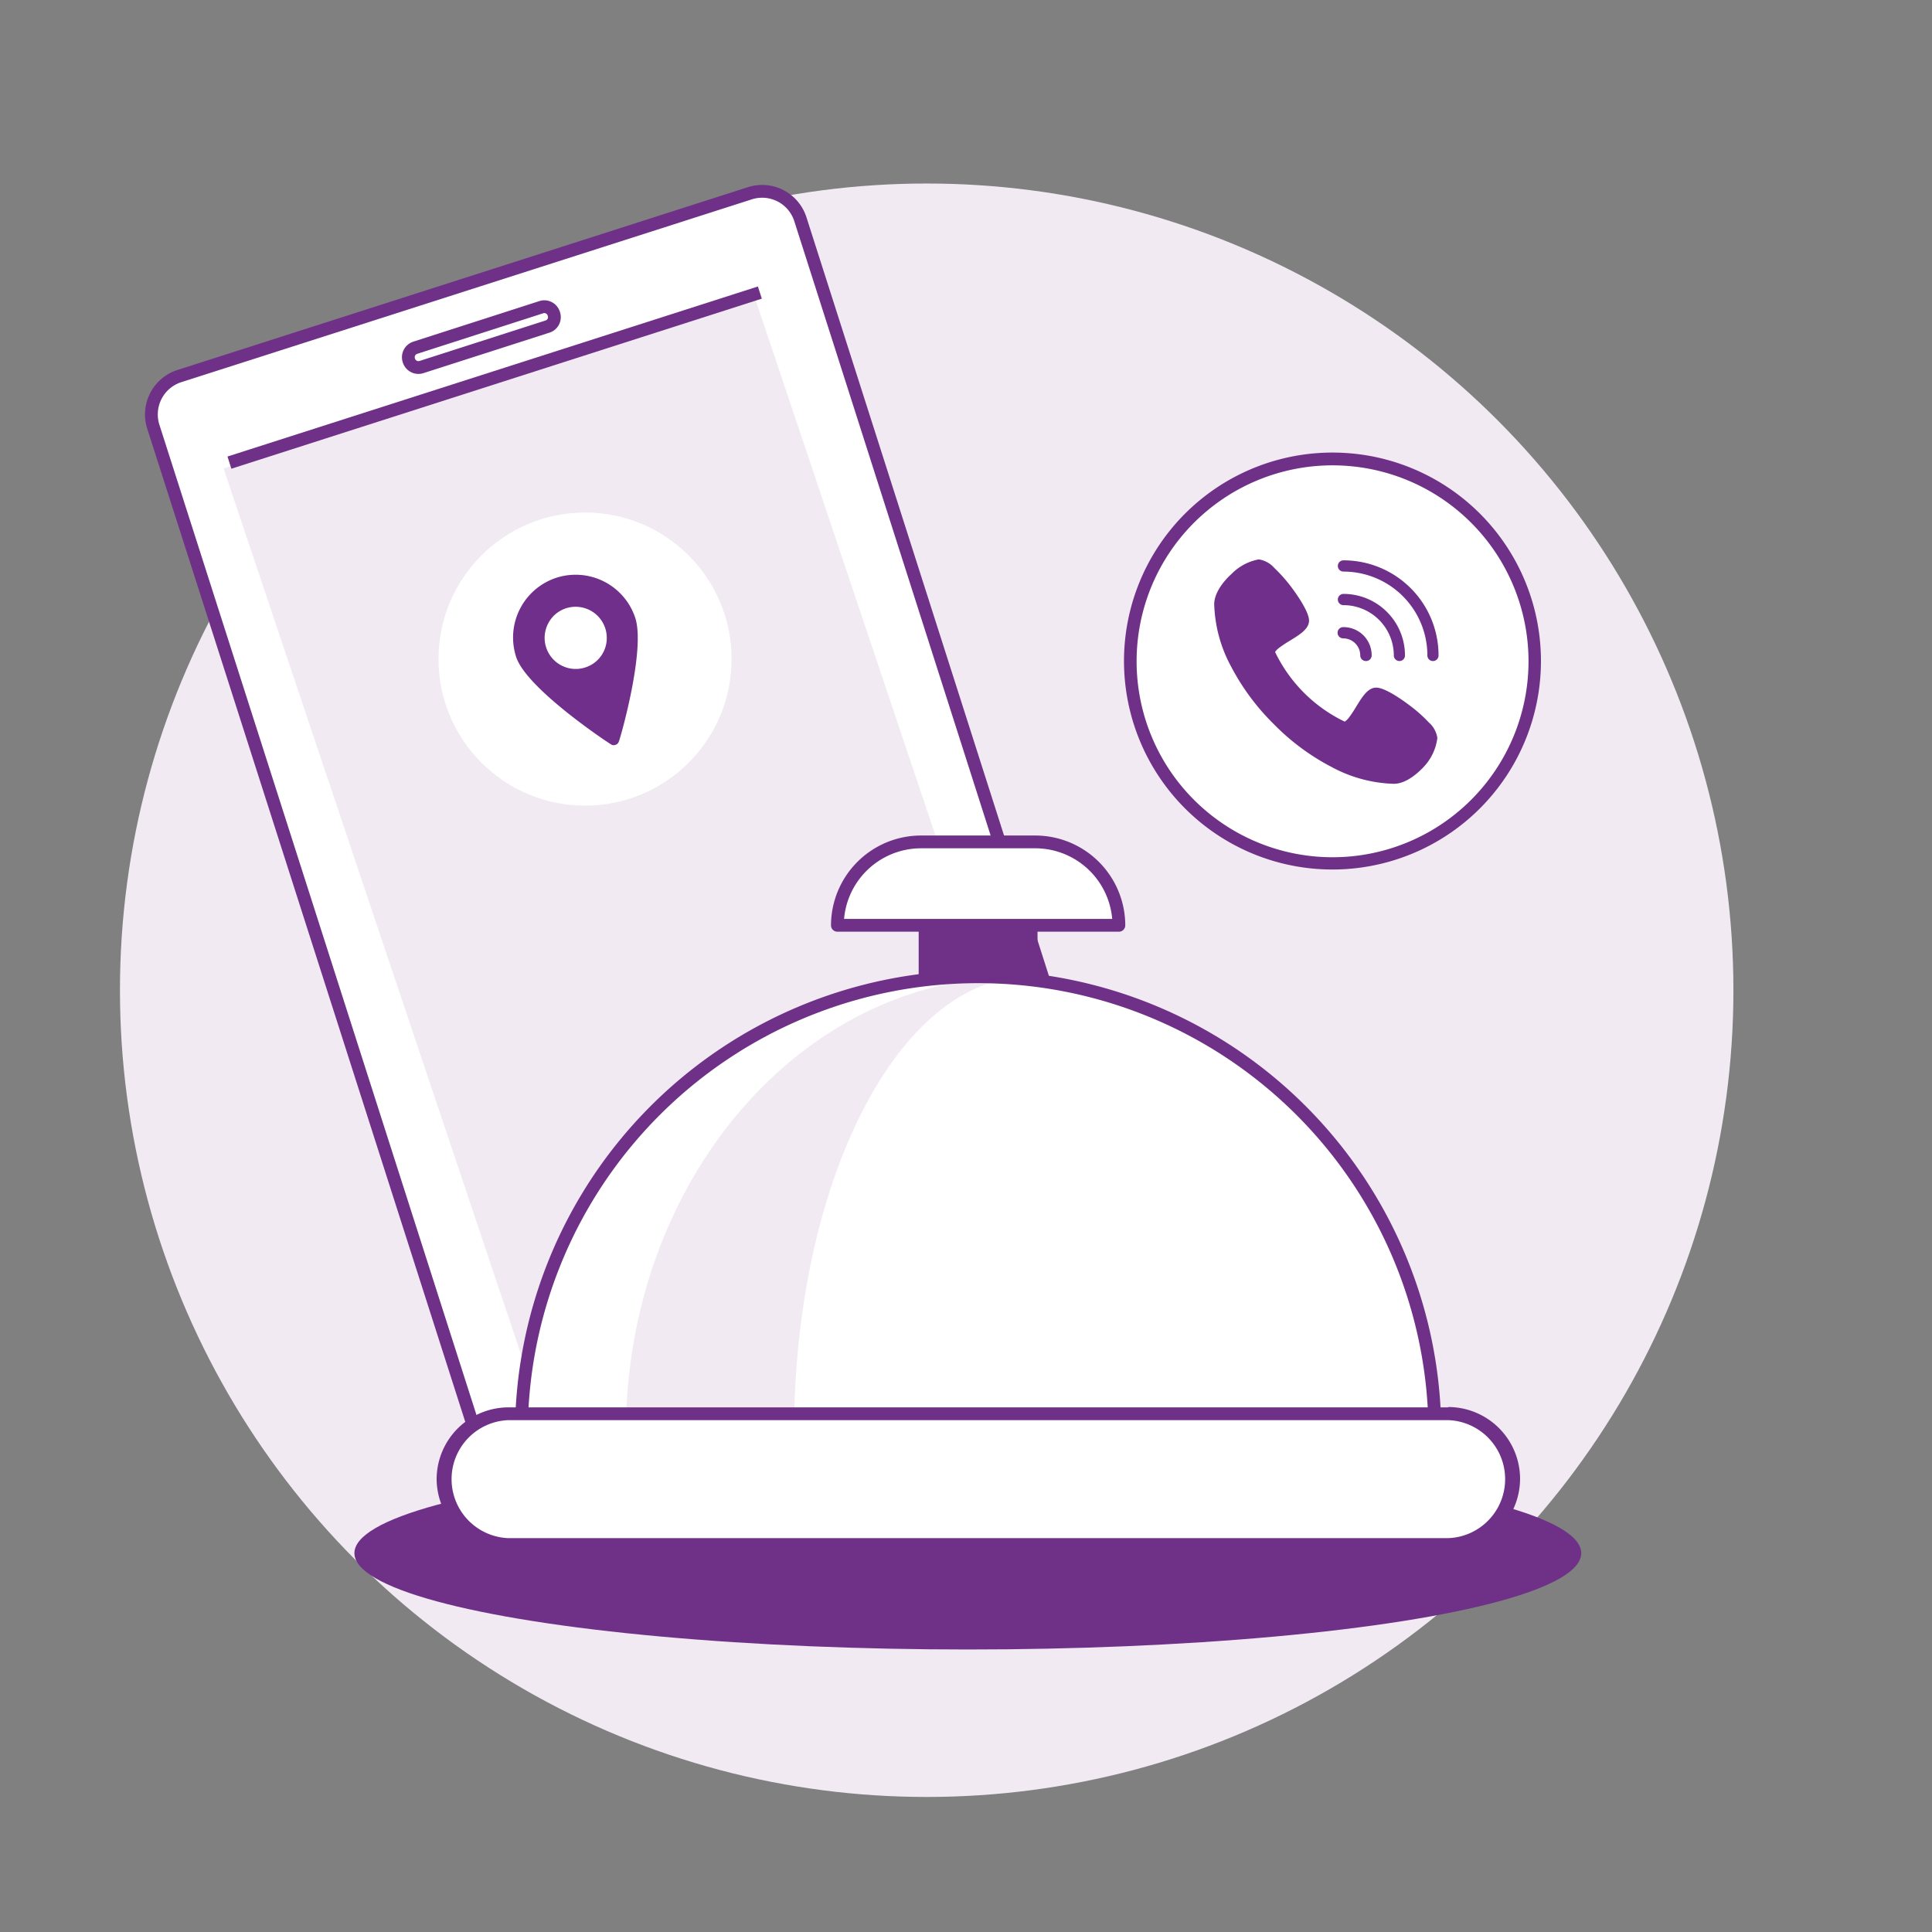
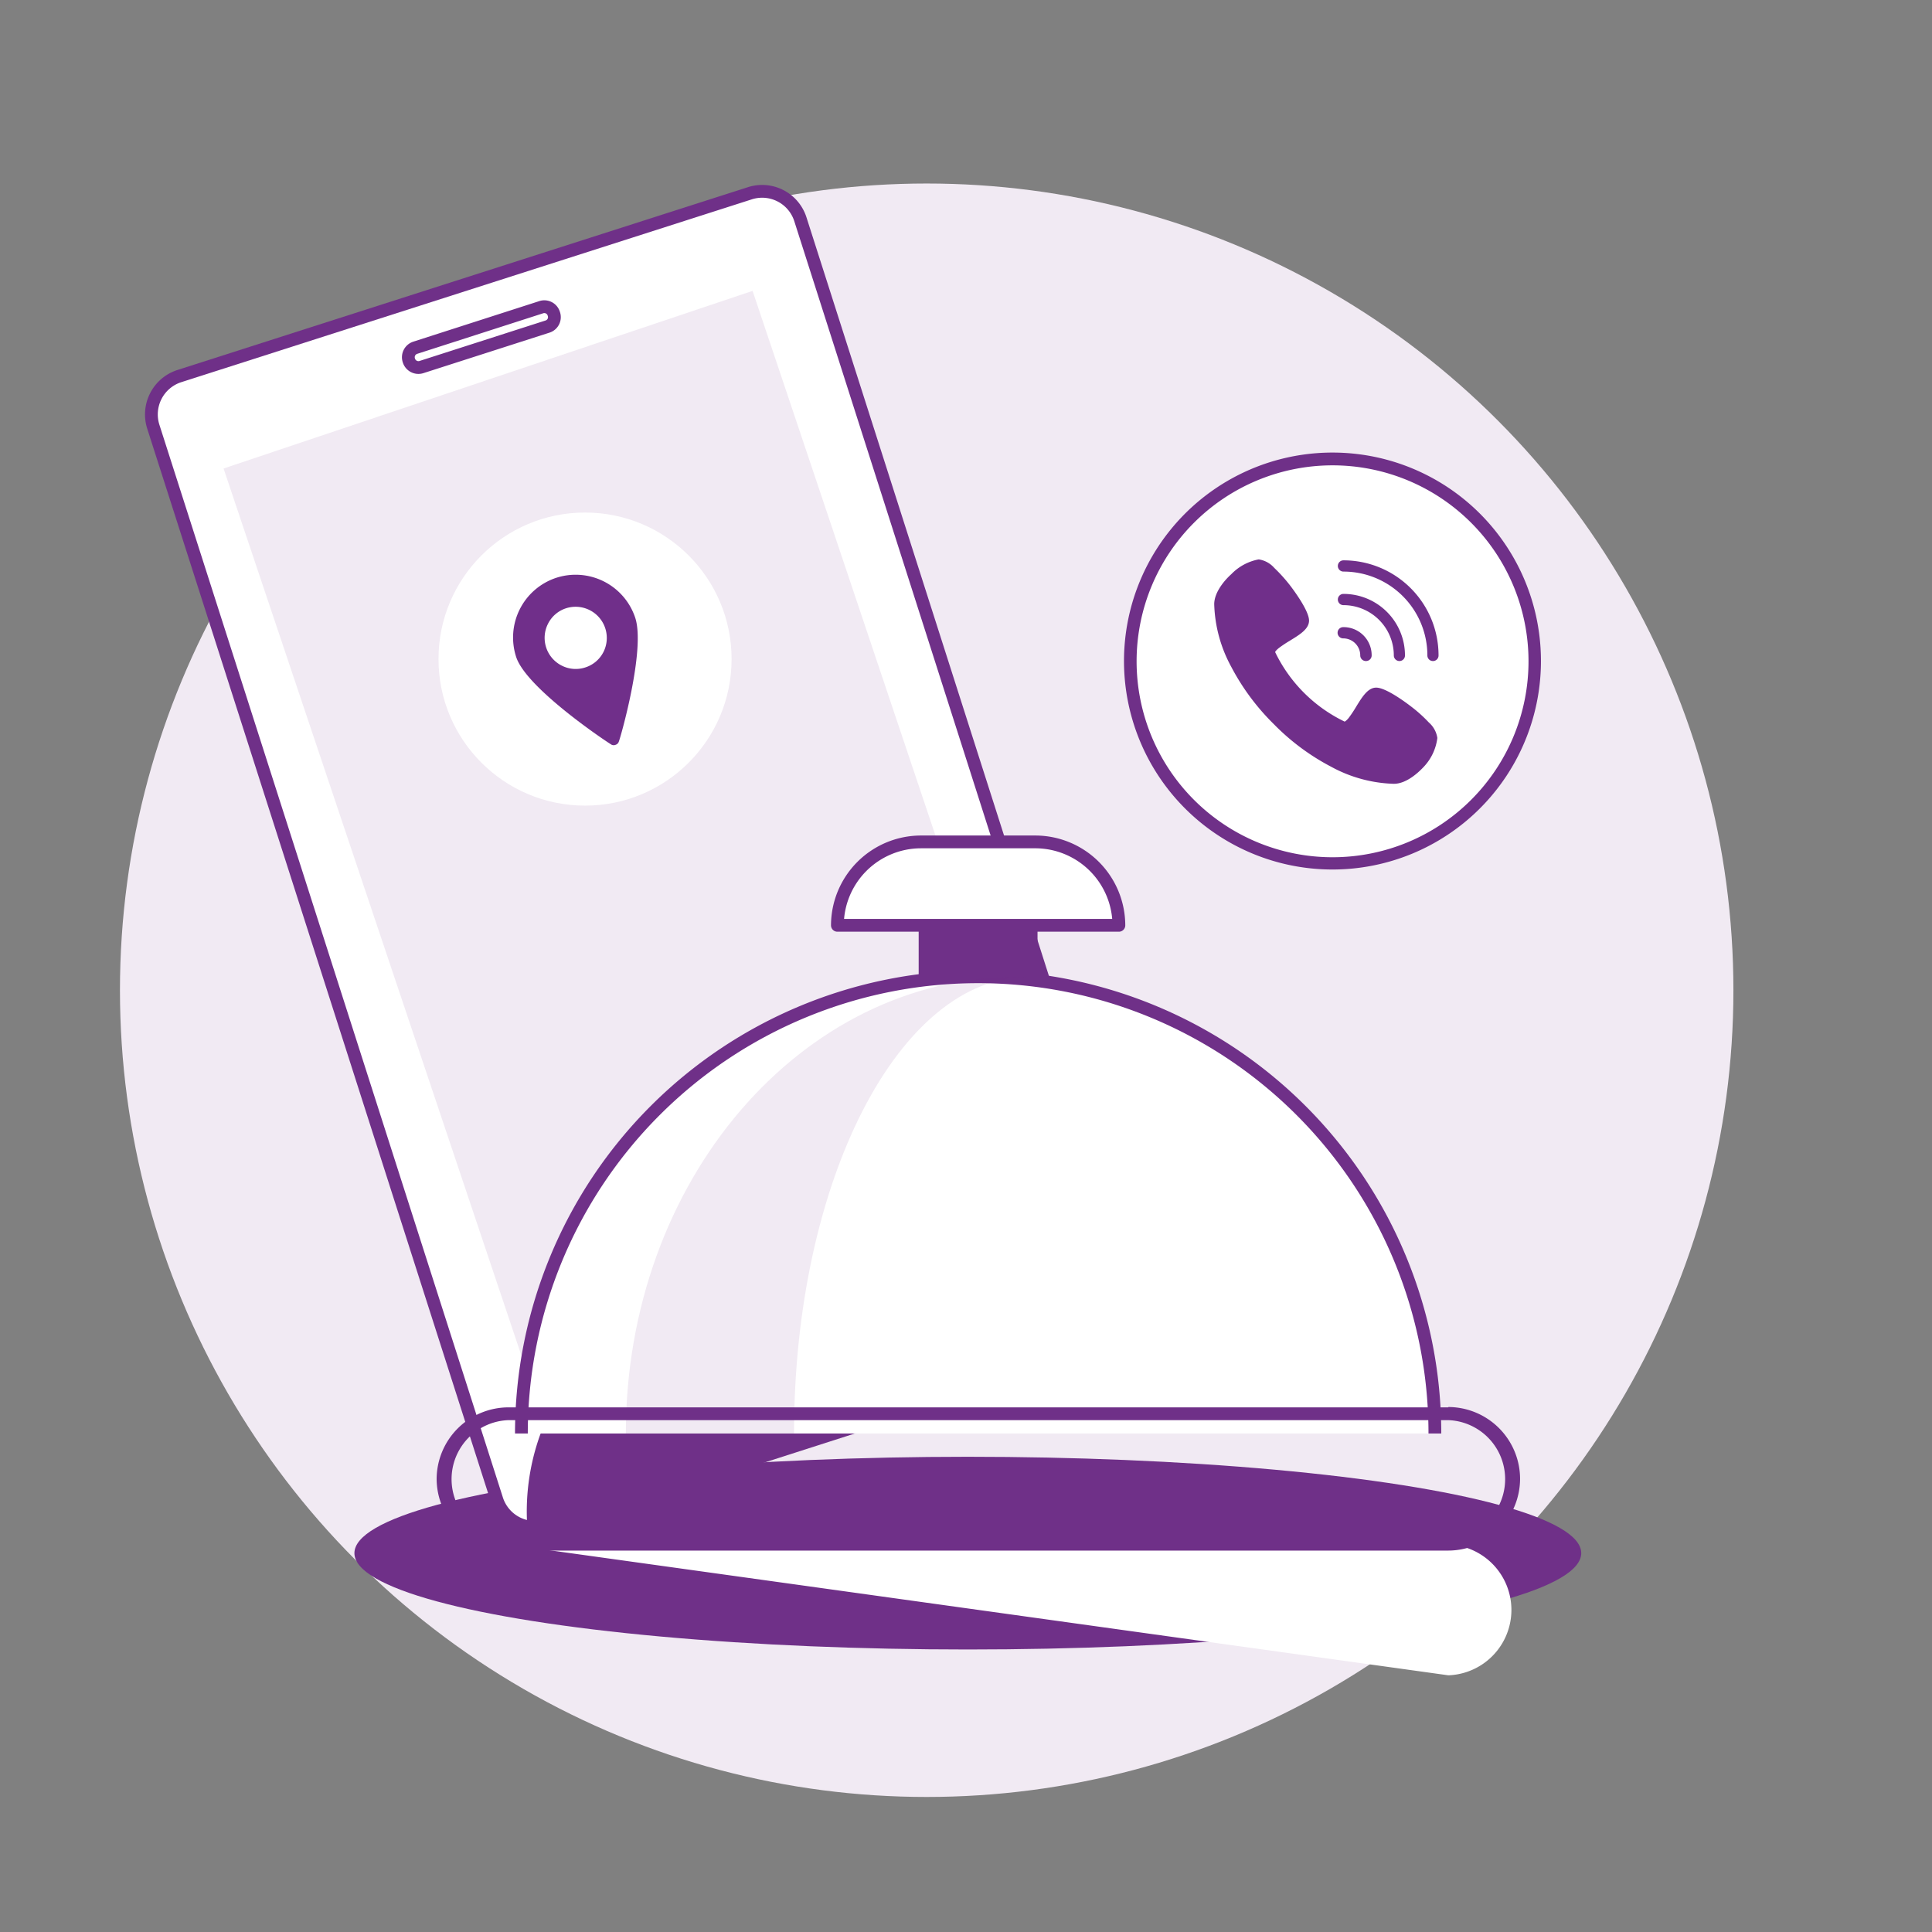
<svg xmlns="http://www.w3.org/2000/svg" id="Layer_1" data-name="Layer 1" viewBox="0 0 226.77 226.77">
  <rect x="0" y="0" width="226.77" height="226.77" fill="#808080" stroke="none" />
  <defs>
    <style>.cls-1{fill:#f1eaf3;}.cls-2,.cls-4{fill:#6f3088;}.cls-3,.cls-5,.cls-6{fill:#fff;}.cls-3,.cls-5{stroke:#6f3088;stroke-width:1.5px;}.cls-3{stroke-miterlimit:10;}.cls-4{opacity:0.1;isolation:isolate;}.cls-5{stroke-linejoin:round;}.cls-7{fill:#702f8a;}</style>
  </defs>
  <title>BIL_Concierge hotel-Light</title>
  <g id="Fond">
    <circle class="cls-1" cx="108.77" cy="116.23" r="94.69" />
  </g>
  <ellipse class="cls-2" cx="113.6" cy="182.3" rx="72" ry="11.31" />
  <g id="el_rJlZ4dHx0sm_HyVGLgRim" data-name="el rJlZ4dHx0sm HyVGLgRim">
    <g id="el_rJlZ4dHx0sm" data-name="el rJlZ4dHx0sm">
      <g id="el_rkWbN_Sx0sX" data-name="el rkWbN Sx0sX">
        <path id="el_B1zZVdBxCom" data-name="el B1zZVdBxCom" class="cls-3" d="M131.17,157.57l-66.9,21.48a4.73,4.73,0,0,1-5.94-3L18,50.1a4.73,4.73,0,0,1,3-5.94L88,22.69a4.71,4.71,0,0,1,5.93,3l40.25,125.93A4.55,4.55,0,0,1,131.17,157.57Z" />
        <path id="el_B1mZEdHlRs7" data-name="el B1mZEdHlRs7" class="cls-2" d="M134.3,151.64l-14.46-45.22L69.23,159a26.6,26.6,0,0,0-7.34,20.18,6.26,6.26,0,0,0,2.38-.11l67-21.48A4.72,4.72,0,0,0,134.3,151.64Z" />
        <rect id="el_BJVWEOBgRim" data-name="el BJVWEOBgRim" class="cls-4" x="43.55" y="41.46" width="65.5" height="119.46" transform="translate(-28.24 29.55) rotate(-18.56)" />
-         <line id="el_HJHZ4_HlCj7" data-name="el HJHZ4 HlCj7" class="cls-3" x1="89.19" y1="34.34" x2="26.93" y2="54.3" />
        <path id="el_B1LZNuSgRiQ" data-name="el B1LZNuSgRiQ" class="cls-3" d="M49.48,43.08l14.79-4.75A1.16,1.16,0,0,0,65,36.82h0a1.16,1.16,0,0,0-1.51-.75L48.73,40.82A1.17,1.17,0,0,0,48,42.33h0A1.17,1.17,0,0,0,49.48,43.08Z" />
      </g>
    </g>
  </g>
  <rect class="cls-2" x="107.83" y="102.23" width="13.95" height="19.4" rx="5.77" />
  <path class="cls-5" d="M98.29,108.61h0a9.82,9.82,0,0,1,9.79-9.79h13.46a9.82,9.82,0,0,1,9.79,9.79h-33Z" />
  <path class="cls-5" d="M61.2,168.26a53.61,53.61,0,0,1,107.22,0" />
  <path class="cls-4" d="M120.73,114.65c-15.2,0-27.53,24-27.53,53.61H73.46c0-29.61,20.56-53.61,45.93-53.61" />
-   <path class="cls-6" d="M59.67,181.29a7.68,7.68,0,0,1,0-15.35H170a7.68,7.68,0,0,1,0,15.35Z" />
+   <path class="cls-6" d="M59.67,181.29H170a7.68,7.68,0,0,1,0,15.35Z" />
  <path class="cls-2" d="M170,166.69a6.93,6.93,0,0,1,0,13.85H59.67a6.93,6.93,0,0,1,0-13.85H170m0-1.5H59.67a8.45,8.45,0,0,0-8.42,8.43h0A8.45,8.45,0,0,0,59.67,182H170a8.45,8.45,0,0,0,8.42-8.42h0a8.45,8.45,0,0,0-8.42-8.43Z" />
  <path class="cls-6" d="M156.41,101.3a23.72,23.72,0,1,1,23.71-23.71A23.74,23.74,0,0,1,156.41,101.3Z" />
  <path class="cls-2" d="M156.41,54.62a23,23,0,1,1-23,23,23,23,0,0,1,23-23m0-1.5a24.47,24.47,0,1,0,24.46,24.47,24.46,24.46,0,0,0-24.46-24.47Z" />
  <path class="cls-7" d="M163.6,92a16.29,16.29,0,0,1-7.35-2,26.74,26.74,0,0,1-6.73-5,27.12,27.12,0,0,1-5-6.73,16.29,16.29,0,0,1-2-7.35c0-1.51,1.41-3,2-3.52a6,6,0,0,1,3.22-1.74,3,3,0,0,1,1.83,1,18.42,18.42,0,0,1,1.81,2c.38.49,2.27,3,2.27,4.18,0,1-1.11,1.66-2.28,2.38a14.48,14.48,0,0,0-1.26.84c-.36.29-.43.44-.44.48a17.46,17.46,0,0,0,8.16,8.16s.18-.07.48-.44a14.48,14.48,0,0,0,.84-1.26c.72-1.18,1.4-2.29,2.38-2.29,1.2,0,3.69,1.9,4.18,2.28a16.58,16.58,0,0,1,2,1.81,3,3,0,0,1,1,1.82A6,6,0,0,1,167.12,90c-.56.6-2,2-3.52,2Z" />
  <path class="cls-7" d="M168.2,77.59a.65.65,0,0,1-.66-.66,9.85,9.85,0,0,0-9.85-9.84.66.66,0,0,1,0-1.32,11.16,11.16,0,0,1,11.16,11.16A.65.65,0,0,1,168.2,77.59Z" />
  <path class="cls-7" d="M164.26,77.59a.66.66,0,0,1-.66-.66,5.91,5.91,0,0,0-5.91-5.9.66.66,0,0,1,0-1.32,7.22,7.22,0,0,1,7.22,7.22A.65.65,0,0,1,164.26,77.59Z" />
  <path class="cls-7" d="M160.32,77.59a.66.66,0,0,1-.66-.66,2,2,0,0,0-2-2,.66.66,0,0,1,0-1.32A3.3,3.3,0,0,1,161,76.93.66.66,0,0,1,160.32,77.59Z" />
  <circle class="cls-6" cx="68.67" cy="77.36" r="17.2" />
  <path class="cls-7" d="M74.56,72.51a7.37,7.37,0,0,0-9.3-4.68h0a7.38,7.38,0,0,0-4.67,9.3c1.24,3.73,10.85,10.1,11.21,10.29a.57.57,0,0,0,.46,0h0a.57.57,0,0,0,.35-.31C72.78,86.8,75.8,76.25,74.56,72.51Zm-3.72,4a3.61,3.61,0,0,1-2.11,1.82h0a3.61,3.61,0,0,1-2.79-.2,3.65,3.65,0,0,1-1.62-4.91,3.61,3.61,0,0,1,2.11-1.82h0a3.66,3.66,0,0,1,4.41,5.11Z" />
</svg>